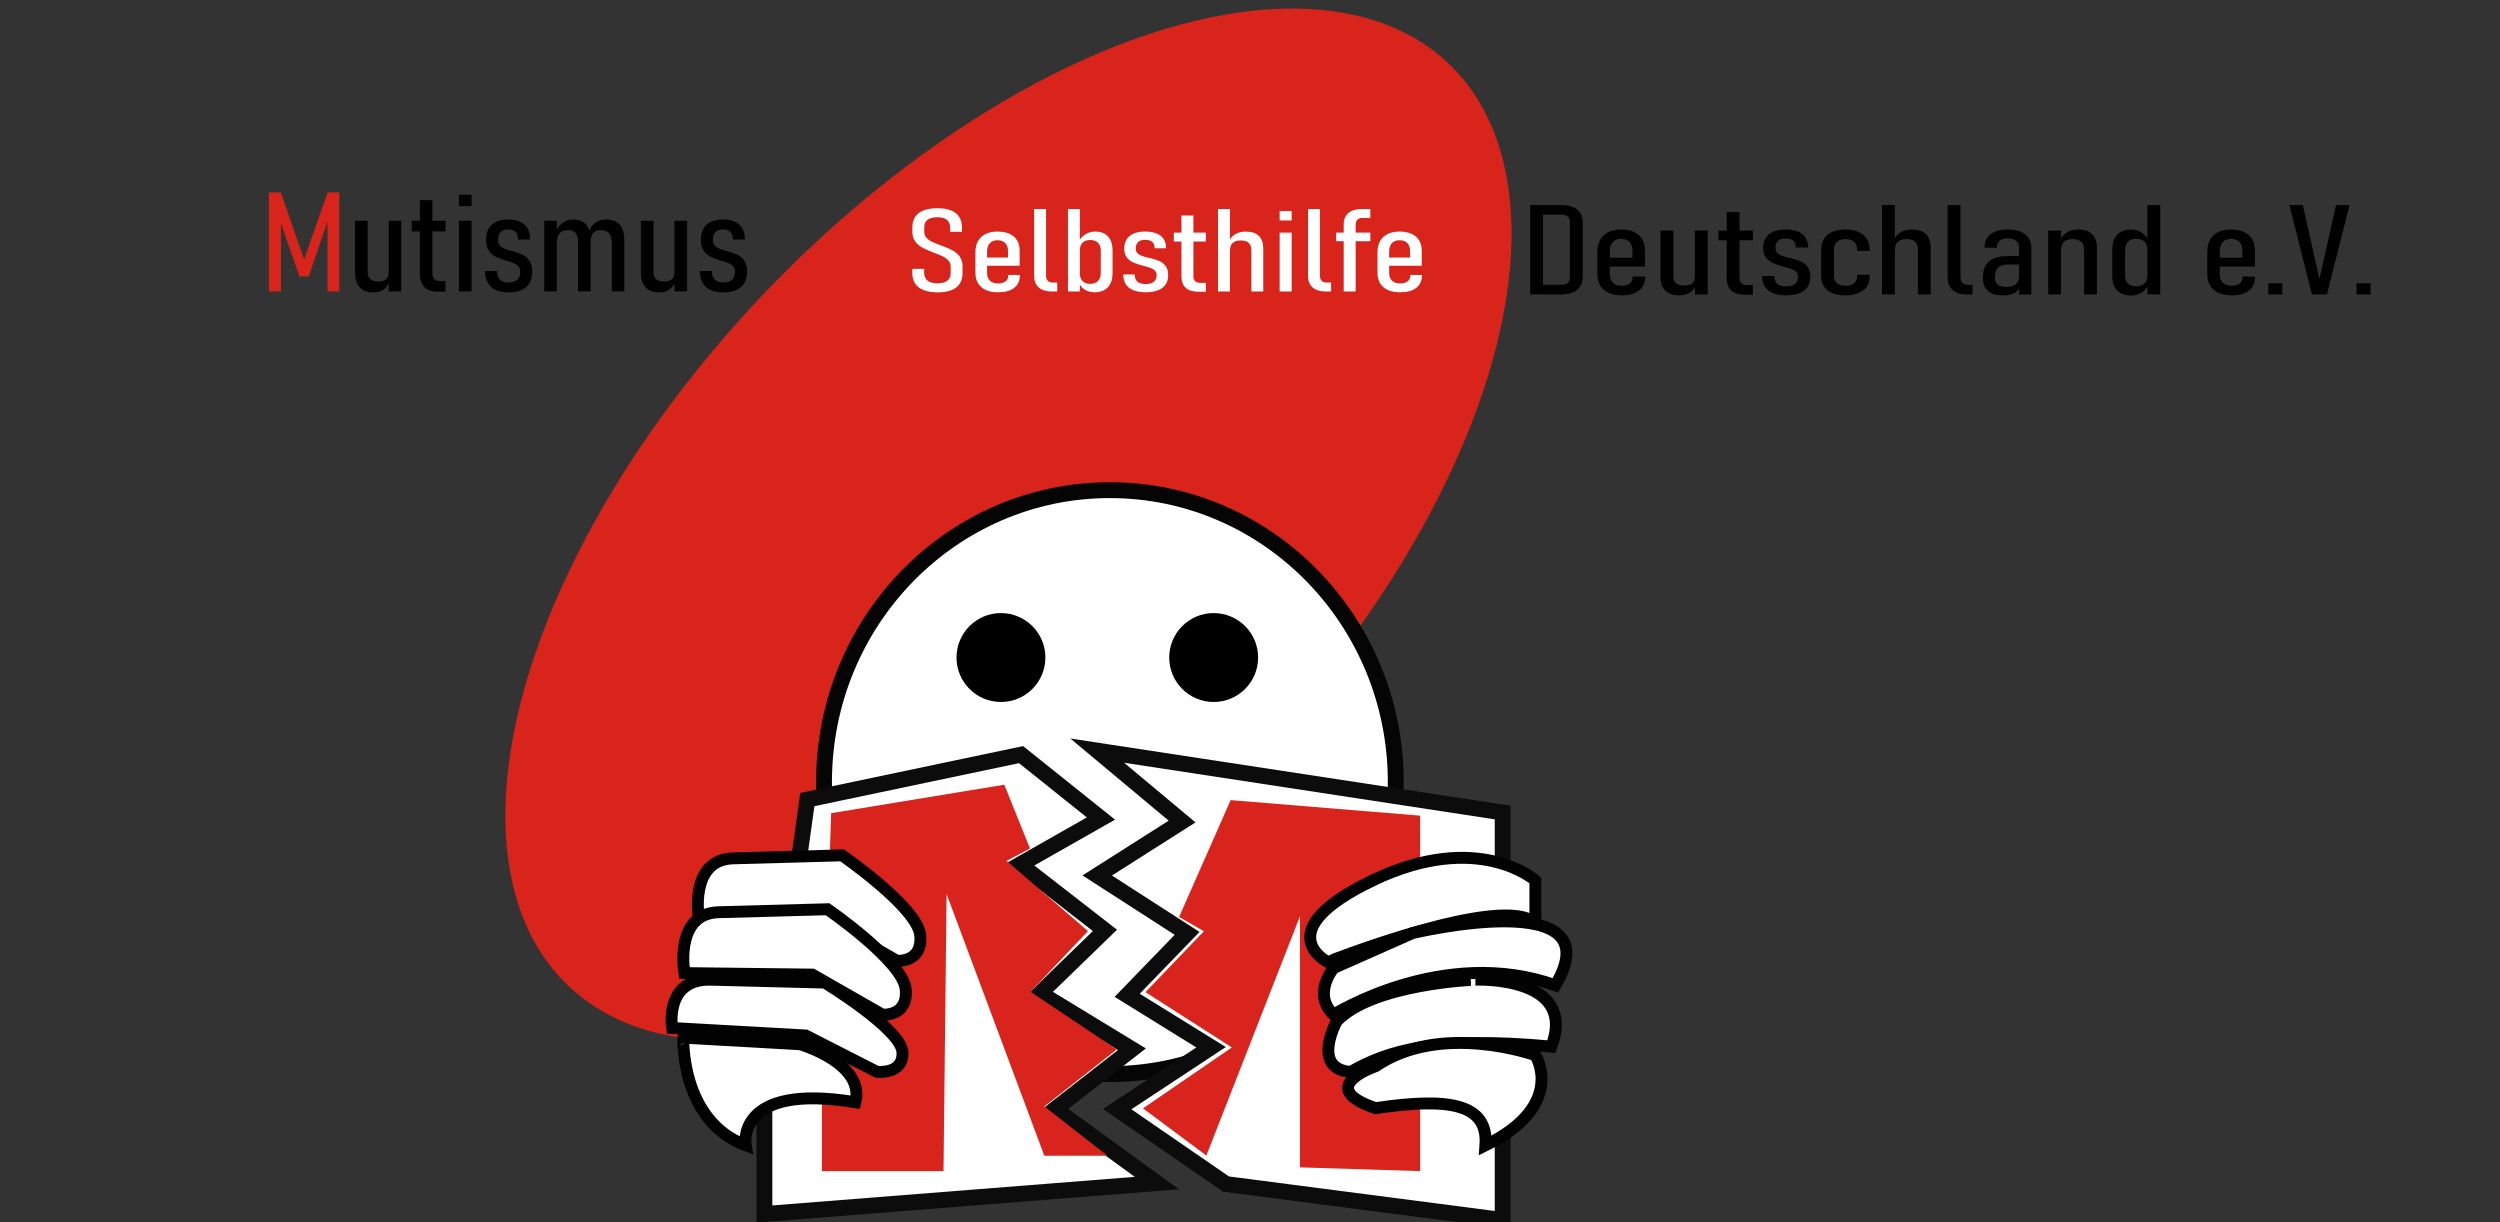
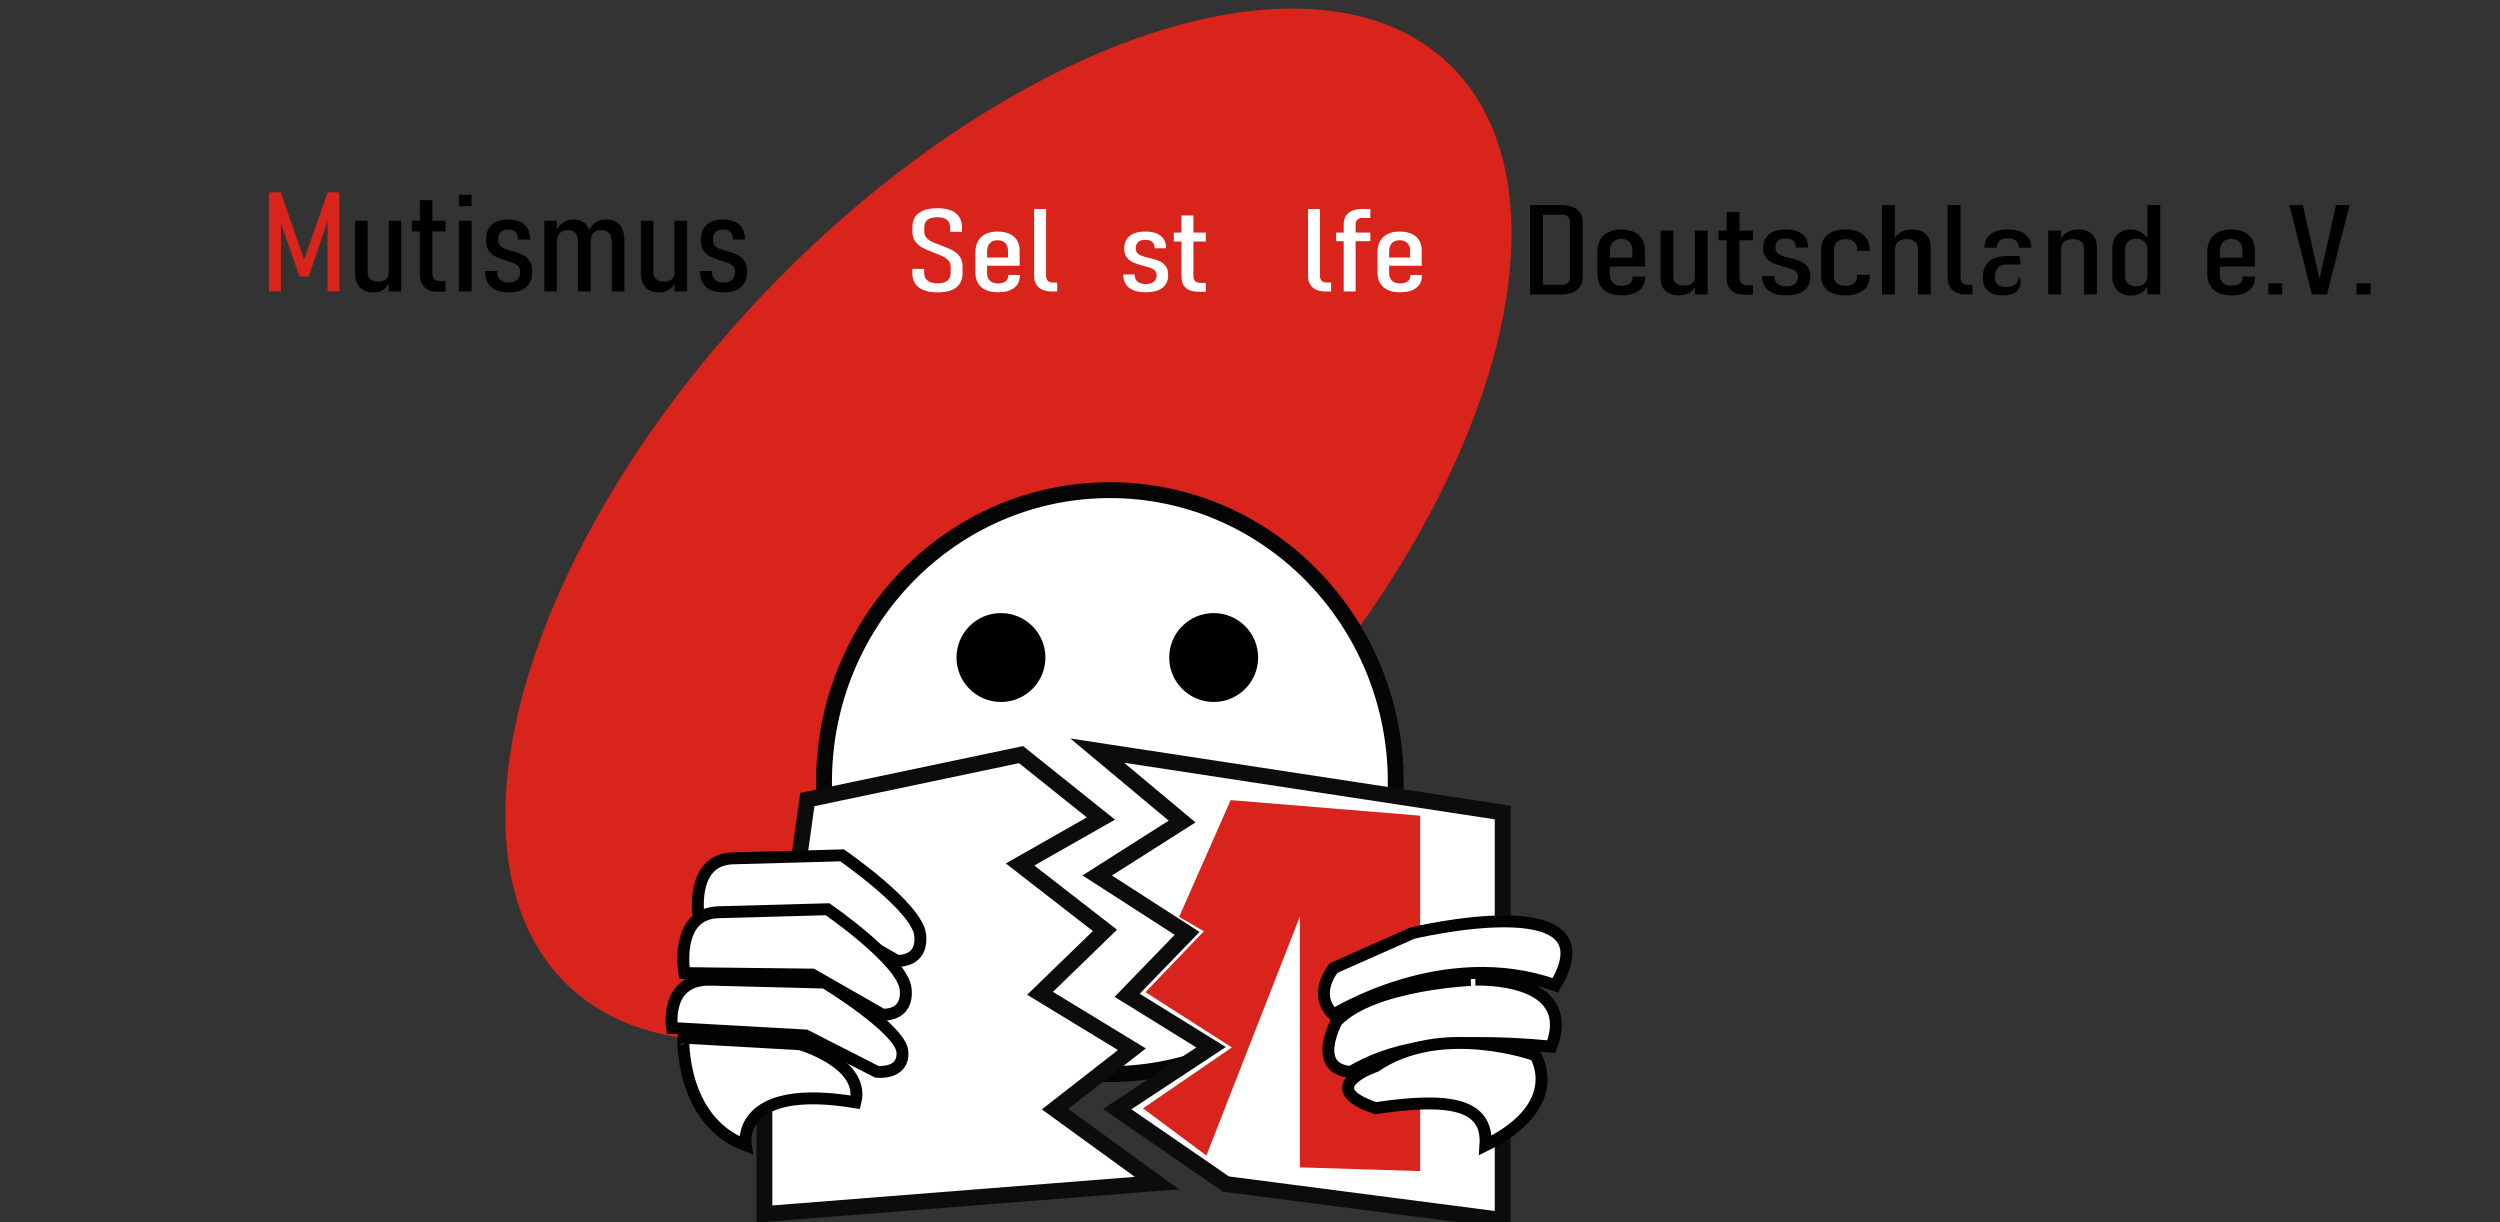
<svg xmlns="http://www.w3.org/2000/svg" version="1.1" id="Ebene_1" x="0px" y="0px" viewBox="0 0 157.483 77" style="enable-background:new 0 0 157.483 77;" xml:space="preserve">
  <rect x="0" y="0" width="157.483" height="77" fill="#333333" stroke="none" />
  <g>
    <ellipse transform="matrix(0.691 -0.723 0.723 0.691 -4.267 56.132)" style="fill:#D8241B;" cx="63.52" cy="33.057" rx="40.15" ry="21.189" />
    <ellipse style="fill:#FFFFFF;stroke:#050505;stroke-miterlimit:10;" cx="69.915" cy="49.268" rx="18.008" ry="18.392" />
    <g>
      <circle cx="63.053" cy="41.42" r="2.8" />
      <circle cx="76.453" cy="41.42" r="2.8" />
    </g>
    <g>
      <polygon style="fill:#FFFFFF;stroke:#0C0C0C;stroke-miterlimit:10;" points="74.464,51.751 69.117,47.284 94.659,51.184     94.659,76.853 77.232,74.588 70.375,69.869 76.289,65.969 71.004,62.697 74.779,58.797 69.117,55.148   " />
      <polygon style="fill:#D8241C;" points="89.458,73.772 89.458,51.381 77.521,50.402 74.275,57.762 75.836,58.662 72.157,62.498     77.598,65.982 72,69.818 75.993,72.792 81.888,57.723 81.888,73.536   " />
    </g>
    <g>
      <polygon style="fill:#FFFFFF;stroke:#0C0C0C;stroke-miterlimit:10;" points="50.856,50.367 64.319,47.536 69.352,51.562     64.257,54.456 69.604,58.608 65.515,62.572 71.303,66.095 66.459,69.869 72.876,74.525 48.151,76.475 48.151,69.807   " />
-       <polygon style="fill:#D8241C;" points="69.762,72.803 65.786,72.803 59.628,56.317 59.434,73.772 51.773,73.772 51.773,69.748     52.355,51.225 63.265,49.431 64.882,53.449 63.41,54.232 68.534,58.652 64.913,62.475 70.344,66.111 65.786,69.699   " />
    </g>
    <g>
      <path style="fill:#FFFFFF;stroke:#020202;stroke-width:0.75;stroke-miterlimit:10;" d="M44.029,57.904    c0,0-0.669-3.758,2.161-3.835c2.83-0.077,6.855-0.188,6.855-0.188s4.747,3.269,4.921,5.026s-1.466,1.614-1.466,1.614l-4.412-2.523    L44.029,57.904z" />
      <path style="fill:#FFFFFF;stroke:#020202;stroke-width:0.75;stroke-miterlimit:10;" d="M43.114,61.299    c0,0-0.669-3.758,2.161-3.835c2.83-0.077,6.855-0.188,6.855-0.188s4.747,3.269,4.921,5.026c0.174,1.757-1.466,1.614-1.466,1.614    l-4.412-2.523L43.114,61.299z" />
      <path style="fill:#FFFFFF;stroke:#020202;stroke-width:0.75;stroke-miterlimit:10;" d="M42.338,64.757    c0,0-0.513-3.118,2.447-3.043c2.96,0.075,7.17,0.182,7.17,0.182s4.797,2.916,4.892,4.367s-1.611,1.253-1.611,1.253l-4.484-2.287    L42.338,64.757z" />
      <path style="fill:#FFFFFF;stroke:#020202;stroke-width:0.75;stroke-miterlimit:10;" d="M46.973,72.151    c0,0-0.707-3.974,6.913-2.716c0.623-2.46-3.477-3.653-3.477-3.653l-7.363-0.418C43.045,65.363,42.831,70.579,46.973,72.151z" />
    </g>
    <g>
-       <path style="fill:#FFFFFF;stroke:#020202;stroke-width:0.75;stroke-miterlimit:10;" d="M96.719,58.168v-2.705    c0,0-3.586-3.209-10.255,0s-2.831,5.135-2.831,5.135S94.706,56.217,96.719,58.168z" />
      <path style="fill:#FFFFFF;stroke:#020202;stroke-width:0.75;stroke-miterlimit:10;" d="M84.011,63.918c0,0,6.92-4.366,13.967-1.85    c3.775-6.354-9.002-3.289-9.002-3.289l-4.965,2.2C84.011,60.979,82.627,62.623,84.011,63.918z" />
      <path style="fill:#FFFFFF;stroke:#020202;stroke-width:0.75;stroke-miterlimit:10;" d="M84.2,64.333c0,0-1.636,2.987,0.881,3.192    c2.391-1.368,5.41-2.265,12.645-1.596c1.699-4.49-4.781-4.216-4.781-4.216S86.465,61.943,84.2,64.333z" />
      <path style="fill:#FFFFFF;stroke:#020202;stroke-width:0.75;stroke-miterlimit:10;" d="M86.653,67.164c0,0-3.901,1.321,0,2.642    c4.656-0.692,7.109-0.282,6.92,2.344c5.159-2.533,3.146-5.678,3.146-5.678S90.806,64.333,86.653,67.164z" />
    </g>
    <g>
      <g>
        <path style="fill:#D9241B;" d="M20.642,12.119h0.73v6.239h-0.739v-4.87l0.062,0.275l-1.251,3.651h-0.578l-1.246-3.566l0.076-0.36     v4.87h-0.758v-6.239h0.749l1.469,4.235L20.642,12.119z" />
        <path d="M23.158,17.156c0,0.186,0.057,0.329,0.17,0.429s0.28,0.15,0.498,0.15c0.221,0,0.386-0.049,0.495-0.148     s0.164-0.249,0.164-0.449l0.066,0.563c-0.092,0.243-0.223,0.424-0.394,0.542c-0.17,0.119-0.384,0.178-0.64,0.178     c-0.373,0-0.658-0.108-0.855-0.324c-0.198-0.216-0.296-0.525-0.296-0.929v-3.265h0.792V17.156z M24.485,13.904h0.791v4.454     h-0.791V13.904z" />
        <path d="M25.94,13.904h2.123v0.673H25.94V13.904z M26.724,18.08c-0.185-0.199-0.277-0.493-0.277-0.882v-4.591h0.792v4.595     c0,0.16,0.039,0.284,0.116,0.371c0.077,0.087,0.192,0.131,0.343,0.131h0.365v0.674h-0.464     C27.2,18.379,26.908,18.279,26.724,18.08z" />
        <path d="M28.91,12.269h0.796v0.716H28.91V12.269z M28.91,13.904h0.796v4.454H28.91V13.904z" />
        <path d="M31.232,18.269c-0.221-0.102-0.39-0.252-0.505-0.453s-0.173-0.443-0.173-0.729V17.07h0.758v0.017     c0,0.231,0.062,0.408,0.185,0.528s0.305,0.18,0.545,0.18c0.237,0,0.417-0.058,0.54-0.174c0.124-0.116,0.185-0.283,0.185-0.5     c0-0.126-0.029-0.229-0.088-0.311s-0.137-0.146-0.234-0.193c-0.098-0.047-0.229-0.098-0.394-0.152     c-0.016-0.003-0.033-0.006-0.052-0.011s-0.038-0.009-0.057-0.015c-0.013-0.006-0.025-0.01-0.038-0.013     c-0.013-0.003-0.025-0.006-0.038-0.009c-0.259-0.08-0.473-0.162-0.642-0.247s-0.313-0.211-0.431-0.38     c-0.118-0.169-0.178-0.392-0.178-0.669c0-0.277,0.054-0.513,0.161-0.706c0.107-0.193,0.265-0.34,0.472-0.44     c0.207-0.1,0.458-0.15,0.755-0.15c0.3,0,0.553,0.047,0.758,0.142c0.205,0.095,0.362,0.235,0.469,0.423     c0.107,0.188,0.161,0.416,0.161,0.685v0.013h-0.758v-0.017c0-0.203-0.053-0.357-0.159-0.461s-0.263-0.157-0.472-0.157     c-0.205,0-0.361,0.056-0.466,0.167c-0.106,0.112-0.159,0.273-0.159,0.485c0,0.14,0.033,0.253,0.099,0.339     c0.066,0.086,0.155,0.154,0.266,0.204c0.11,0.05,0.252,0.099,0.426,0.148c0.006,0,0.015,0.001,0.026,0.004     c0.011,0.003,0.02,0.004,0.026,0.004c0.003,0.003,0.009,0.005,0.017,0.007s0.013,0.002,0.017,0.002     c0.271,0.074,0.492,0.151,0.661,0.229s0.313,0.204,0.434,0.375c0.12,0.172,0.18,0.406,0.18,0.704c0,0.28-0.057,0.517-0.17,0.71     c-0.114,0.193-0.282,0.339-0.505,0.439s-0.494,0.15-0.813,0.15S31.453,18.371,31.232,18.269z" />
        <path d="M34.287,13.904h0.792v4.454h-0.792V13.904z M36.41,15.238c0-0.249-0.05-0.435-0.151-0.558s-0.257-0.185-0.469-0.185     c-0.237,0-0.415,0.066-0.533,0.2c-0.119,0.133-0.178,0.334-0.178,0.603l-0.1-0.644c0.114-0.277,0.267-0.485,0.459-0.622     c0.193-0.137,0.422-0.206,0.687-0.206c0.234,0,0.431,0.049,0.592,0.146s0.283,0.242,0.365,0.434     c0.082,0.191,0.124,0.429,0.124,0.712v3.24H36.41V15.238z M38.537,15.238c0-0.249-0.059-0.435-0.178-0.558     c-0.118-0.123-0.296-0.185-0.533-0.185c-0.212,0-0.368,0.066-0.469,0.2c-0.101,0.133-0.151,0.334-0.151,0.603l-0.161-0.588     c0.088-0.292,0.232-0.512,0.431-0.661c0.199-0.148,0.428-0.223,0.687-0.223c0.256,0,0.47,0.049,0.642,0.146     c0.172,0.097,0.302,0.243,0.391,0.436c0.088,0.193,0.133,0.431,0.133,0.714v3.235h-0.792V15.238z" />
        <path d="M41.163,17.156c0,0.186,0.057,0.329,0.171,0.429c0.113,0.1,0.279,0.15,0.497,0.15c0.221,0,0.386-0.049,0.495-0.148     s0.163-0.249,0.163-0.449l0.066,0.563c-0.092,0.243-0.223,0.424-0.393,0.542c-0.171,0.119-0.384,0.178-0.64,0.178     c-0.373,0-0.658-0.108-0.855-0.324c-0.198-0.216-0.296-0.525-0.296-0.929v-3.265h0.792V17.156z M42.489,13.904h0.792v4.454     h-0.792V13.904z" />
        <path d="M44.763,18.269c-0.222-0.102-0.39-0.252-0.505-0.453s-0.173-0.443-0.173-0.729V17.07h0.758v0.017     c0,0.231,0.062,0.408,0.186,0.528c0.123,0.12,0.305,0.18,0.545,0.18c0.236,0,0.416-0.058,0.54-0.174     c0.123-0.116,0.185-0.283,0.185-0.5c0-0.126-0.029-0.229-0.088-0.311s-0.137-0.146-0.234-0.193     c-0.098-0.047-0.229-0.098-0.394-0.152c-0.016-0.003-0.033-0.006-0.052-0.011c-0.02-0.004-0.038-0.009-0.057-0.015     c-0.013-0.006-0.025-0.01-0.038-0.013s-0.025-0.006-0.038-0.009c-0.259-0.08-0.473-0.162-0.642-0.247s-0.313-0.211-0.432-0.38     s-0.178-0.392-0.178-0.669c0-0.277,0.054-0.513,0.161-0.706c0.107-0.193,0.265-0.34,0.472-0.44s0.459-0.15,0.756-0.15     c0.3,0,0.553,0.047,0.758,0.142c0.205,0.095,0.361,0.235,0.469,0.423s0.161,0.416,0.161,0.685v0.013h-0.758v-0.017     c0-0.203-0.053-0.357-0.159-0.461c-0.105-0.104-0.263-0.157-0.471-0.157c-0.206,0-0.361,0.056-0.467,0.167     c-0.106,0.112-0.159,0.273-0.159,0.485c0,0.14,0.033,0.253,0.1,0.339c0.066,0.086,0.155,0.154,0.266,0.204     c0.11,0.05,0.253,0.099,0.427,0.148c0.006,0,0.015,0.001,0.025,0.004c0.012,0.003,0.02,0.004,0.026,0.004     c0.003,0.003,0.009,0.005,0.017,0.007s0.014,0.002,0.017,0.002c0.271,0.074,0.492,0.151,0.661,0.229s0.313,0.204,0.434,0.375     c0.119,0.172,0.18,0.406,0.18,0.704c0,0.28-0.057,0.517-0.171,0.71c-0.113,0.193-0.281,0.339-0.504,0.439s-0.494,0.15-0.813,0.15     C45.255,18.422,44.984,18.371,44.763,18.269z" />
      </g>
    </g>
    <g>
      <g>
        <path style="fill:#FFFFFF;" d="M58.182,18.276c-0.235-0.092-0.413-0.228-0.533-0.409c-0.12-0.181-0.18-0.405-0.18-0.671v-0.257     l0.747-0.004v0.247c0,0.219,0.071,0.385,0.214,0.497c0.143,0.112,0.354,0.168,0.632,0.168c0.273,0,0.479-0.055,0.617-0.166     s0.207-0.277,0.207-0.499v-0.378c0-0.148-0.043-0.273-0.128-0.375c-0.086-0.102-0.194-0.188-0.327-0.257     c-0.132-0.069-0.306-0.144-0.521-0.225c-0.009-0.002-0.017-0.005-0.022-0.007s-0.013-0.005-0.019-0.007l-0.059-0.021     c-0.288-0.109-0.521-0.212-0.699-0.307c-0.179-0.095-0.33-0.226-0.453-0.391s-0.185-0.372-0.185-0.62v-0.278     c0-0.262,0.06-0.482,0.178-0.661c0.119-0.179,0.296-0.313,0.531-0.404c0.236-0.09,0.527-0.136,0.876-0.136     c0.336,0,0.618,0.046,0.846,0.138c0.229,0.092,0.401,0.228,0.518,0.409c0.117,0.181,0.176,0.404,0.176,0.668v0.271h-0.742v-0.257     c-0.003-0.217-0.071-0.381-0.203-0.493c-0.132-0.112-0.33-0.167-0.594-0.167c-0.276,0-0.484,0.052-0.626,0.157     c-0.141,0.104-0.211,0.261-0.211,0.468v0.29c0,0.147,0.044,0.271,0.133,0.372c0.088,0.1,0.197,0.182,0.328,0.247     c0.131,0.064,0.312,0.138,0.542,0.221c0.024,0.01,0.046,0.019,0.065,0.027s0.04,0.016,0.061,0.023     c0.016,0.005,0.029,0.009,0.043,0.014s0.026,0.01,0.038,0.014c0.253,0.095,0.461,0.19,0.626,0.284s0.303,0.222,0.412,0.384     c0.109,0.162,0.164,0.365,0.164,0.611v0.404c0,0.267-0.06,0.491-0.178,0.671c-0.118,0.181-0.294,0.317-0.526,0.409     s-0.521,0.138-0.867,0.138C58.712,18.414,58.419,18.368,58.182,18.276z" />
        <path style="fill:#FFFFFF;" d="M62.098,18.269c-0.211-0.096-0.373-0.237-0.485-0.421c-0.113-0.185-0.169-0.407-0.169-0.667v-1.29     c0-0.274,0.055-0.509,0.164-0.704s0.268-0.344,0.475-0.446s0.456-0.154,0.747-0.154c0.298,0,0.551,0.047,0.759,0.141     c0.209,0.094,0.367,0.231,0.478,0.411c0.109,0.18,0.164,0.398,0.164,0.655v0.947h-2.287v-0.518h1.554v-0.414     c0-0.214-0.059-0.381-0.174-0.499c-0.115-0.118-0.279-0.177-0.493-0.177c-0.207,0-0.367,0.063-0.481,0.188     s-0.171,0.302-0.171,0.53v1.347c0,0.207,0.061,0.369,0.18,0.484c0.12,0.116,0.29,0.173,0.509,0.173     c0.204,0,0.363-0.044,0.478-0.134s0.169-0.215,0.166-0.377v-0.025l0.734,0.003v0.021c0,0.341-0.12,0.604-0.36,0.79     c-0.24,0.186-0.579,0.279-1.018,0.279C62.566,18.414,62.31,18.366,62.098,18.269z" />
        <path style="fill:#FFFFFF;" d="M65.895,17.381c0,0.133,0.036,0.236,0.11,0.309c0.073,0.073,0.178,0.109,0.313,0.109h0.279v0.561     h-0.36c-0.348,0-0.617-0.086-0.808-0.257s-0.286-0.413-0.286-0.725v-4.212h0.752V17.381z" />
-         <path style="fill:#FFFFFF;" d="M67.273,13.165h0.752v5.195h-0.752V13.165z M68.329,18.244c-0.179-0.113-0.301-0.269-0.367-0.466     l0.063-0.568c0,0.143,0.025,0.264,0.076,0.364s0.125,0.176,0.223,0.229c0.098,0.052,0.216,0.079,0.354,0.079     c0.21,0,0.373-0.061,0.488-0.181s0.174-0.289,0.174-0.505v-1.408c0-0.212-0.059-0.376-0.174-0.493s-0.278-0.175-0.488-0.175     c-0.138,0-0.256,0.025-0.354,0.075s-0.172,0.125-0.223,0.223c-0.051,0.099-0.076,0.218-0.076,0.355l-0.095-0.507     c0.096-0.212,0.24-0.378,0.432-0.498c0.192-0.121,0.404-0.181,0.635-0.181c0.229,0,0.424,0.046,0.588,0.139     c0.163,0.093,0.287,0.228,0.371,0.404s0.126,0.391,0.126,0.643v1.433c0,0.255-0.044,0.473-0.133,0.654     c-0.088,0.181-0.218,0.318-0.387,0.413c-0.17,0.094-0.373,0.141-0.61,0.141S68.508,18.357,68.329,18.244z" />
        <path style="fill:#FFFFFF;" d="M71.401,18.287c-0.21-0.084-0.37-0.21-0.479-0.377c-0.109-0.167-0.164-0.369-0.164-0.607v-0.014     h0.72v0.014c0,0.193,0.059,0.339,0.176,0.439s0.289,0.15,0.518,0.15c0.225,0,0.396-0.048,0.513-0.145     c0.117-0.096,0.176-0.235,0.176-0.416c0-0.105-0.027-0.191-0.083-0.259s-0.13-0.122-0.223-0.161     c-0.094-0.04-0.218-0.082-0.374-0.127c-0.015-0.002-0.031-0.005-0.05-0.009c-0.018-0.003-0.036-0.008-0.054-0.013     c-0.012-0.004-0.024-0.008-0.036-0.011s-0.023-0.004-0.036-0.007c-0.246-0.067-0.449-0.135-0.609-0.206     c-0.161-0.07-0.297-0.176-0.41-0.316c-0.112-0.14-0.169-0.326-0.169-0.557s0.052-0.427,0.153-0.588     c0.103-0.161,0.252-0.283,0.448-0.366c0.196-0.083,0.436-0.125,0.718-0.125c0.285,0,0.525,0.04,0.72,0.118     c0.195,0.079,0.344,0.196,0.446,0.352c0.102,0.156,0.152,0.346,0.152,0.57v0.011h-0.72v-0.014c0-0.169-0.051-0.297-0.15-0.384     c-0.101-0.087-0.25-0.131-0.448-0.131c-0.195,0-0.343,0.047-0.443,0.14s-0.15,0.228-0.15,0.404c0,0.117,0.031,0.21,0.094,0.282     c0.063,0.071,0.147,0.128,0.252,0.169c0.105,0.042,0.24,0.083,0.405,0.124c0.006,0,0.015,0.001,0.025,0.003     c0.01,0.002,0.019,0.003,0.024,0.003c0.003,0.002,0.008,0.004,0.016,0.005c0.008,0.001,0.013,0.002,0.016,0.002     c0.258,0.062,0.468,0.125,0.628,0.191c0.161,0.066,0.298,0.17,0.412,0.313c0.114,0.143,0.171,0.338,0.171,0.586     c0,0.233-0.054,0.43-0.162,0.591c-0.107,0.161-0.268,0.283-0.479,0.366c-0.211,0.083-0.469,0.125-0.771,0.125     C71.867,18.414,71.611,18.371,71.401,18.287z" />
        <path style="fill:#FFFFFF;" d="M73.943,14.652h2.017v0.561h-2.017V14.652z M74.688,18.13c-0.176-0.166-0.264-0.41-0.264-0.734     v-3.823h0.752v3.827c0,0.133,0.037,0.236,0.11,0.309c0.073,0.072,0.183,0.109,0.326,0.109h0.347v0.561h-0.441     C75.14,18.378,74.864,18.295,74.688,18.13z" />
-         <path style="fill:#FFFFFF;" d="M76.725,13.165h0.752v5.195h-0.752V13.165z M78.828,15.763c0-0.207-0.056-0.362-0.167-0.464     c-0.111-0.102-0.28-0.153-0.509-0.153c-0.225,0-0.394,0.055-0.506,0.164c-0.113,0.11-0.169,0.276-0.169,0.5l-0.095-0.568     c0.104-0.219,0.25-0.383,0.435-0.491s0.402-0.163,0.654-0.163c0.366,0,0.643,0.091,0.828,0.273     c0.187,0.182,0.279,0.451,0.279,0.806v2.694h-0.751V15.763z" />
-         <path style="fill:#FFFFFF;" d="M80.609,13.29h0.757v0.597h-0.757V13.29z M80.609,14.652h0.757v3.708h-0.757V14.652z" />
        <path style="fill:#FFFFFF;" d="M83.148,17.381c0,0.133,0.036,0.236,0.11,0.309c0.073,0.073,0.178,0.109,0.313,0.109h0.279v0.561     h-0.36c-0.348,0-0.617-0.086-0.808-0.257s-0.286-0.413-0.286-0.725v-4.212h0.752V17.381z" />
        <path style="fill:#FFFFFF;" d="M84.166,14.652h2.156v0.543h-2.156V14.652z M84.643,14.148c0-0.317,0.099-0.56,0.297-0.729     c0.198-0.169,0.487-0.253,0.869-0.253h0.513v0.561h-0.49c-0.142,0-0.249,0.037-0.324,0.111c-0.075,0.074-0.112,0.176-0.112,0.307     v4.216h-0.752V14.148z" />
        <path style="fill:#FFFFFF;" d="M87.426,18.269c-0.211-0.096-0.373-0.237-0.485-0.421c-0.113-0.185-0.169-0.407-0.169-0.667v-1.29     c0-0.274,0.055-0.509,0.164-0.704s0.268-0.344,0.475-0.446s0.456-0.154,0.747-0.154c0.298,0,0.551,0.047,0.759,0.141     c0.209,0.094,0.367,0.231,0.478,0.411c0.109,0.18,0.164,0.398,0.164,0.655v0.947h-2.287v-0.518h1.554v-0.414     c0-0.214-0.059-0.381-0.174-0.499c-0.115-0.118-0.279-0.177-0.493-0.177c-0.207,0-0.367,0.063-0.481,0.188     s-0.171,0.302-0.171,0.53v1.347c0,0.207,0.061,0.369,0.18,0.484c0.12,0.116,0.29,0.173,0.509,0.173     c0.204,0,0.363-0.044,0.478-0.134s0.169-0.215,0.166-0.377v-0.025l0.734,0.003v0.021c0,0.341-0.12,0.604-0.36,0.79     c-0.24,0.186-0.579,0.279-1.018,0.279C87.894,18.414,87.638,18.366,87.426,18.269z" />
      </g>
    </g>
    <g>
      <g>
        <path d="M96.39,12.915h0.809v5.632H96.39V12.915z M96.87,17.939h1.5c0.172,0,0.302-0.04,0.391-0.12     c0.088-0.08,0.133-0.193,0.133-0.341v-3.494c0-0.147-0.045-0.261-0.133-0.341c-0.089-0.08-0.219-0.12-0.391-0.12h-1.5v-0.608     h1.472c0.29,0,0.537,0.042,0.74,0.125c0.204,0.084,0.357,0.208,0.463,0.372c0.104,0.164,0.157,0.362,0.157,0.595v3.448     c0,0.232-0.054,0.43-0.16,0.593c-0.106,0.163-0.261,0.287-0.465,0.372c-0.203,0.085-0.45,0.128-0.74,0.128H96.87V17.939z" />
        <path d="M101.327,18.449c-0.228-0.105-0.402-0.257-0.523-0.457c-0.121-0.2-0.182-0.441-0.182-0.723v-1.398     c0-0.297,0.059-0.551,0.177-0.763s0.288-0.373,0.511-0.484c0.223-0.111,0.491-0.167,0.804-0.167c0.319,0,0.592,0.051,0.816,0.153     c0.224,0.102,0.395,0.25,0.513,0.445s0.177,0.432,0.177,0.711v1.026h-2.459v-0.562h1.67v-0.45c0-0.232-0.063-0.413-0.187-0.54     c-0.124-0.128-0.301-0.192-0.53-0.192c-0.223,0-0.396,0.068-0.518,0.203c-0.123,0.136-0.185,0.328-0.185,0.576v1.46     c0,0.225,0.064,0.399,0.194,0.525c0.129,0.125,0.312,0.188,0.547,0.188c0.22,0,0.391-0.048,0.513-0.145     c0.123-0.097,0.183-0.233,0.18-0.409V17.42l0.789,0.004v0.023c0,0.369-0.129,0.655-0.388,0.856     c-0.258,0.202-0.623,0.302-1.094,0.302C101.829,18.606,101.554,18.554,101.327,18.449z" />
        <path d="M105.41,17.463c0,0.167,0.059,0.297,0.175,0.387s0.285,0.136,0.508,0.136c0.227,0,0.395-0.045,0.506-0.134     c0.111-0.089,0.167-0.224,0.167-0.405l0.068,0.507c-0.094,0.22-0.228,0.383-0.402,0.49c-0.174,0.107-0.392,0.161-0.653,0.161     c-0.381,0-0.672-0.098-0.874-0.292c-0.201-0.195-0.303-0.475-0.303-0.839v-2.948h0.809V17.463z M106.765,14.527h0.809v4.021     h-0.809V14.527z" />
        <path d="M108.252,14.527h2.169v0.608h-2.169V14.527z M109.052,18.298c-0.188-0.179-0.283-0.445-0.283-0.796v-4.145h0.809v4.149     c0,0.145,0.04,0.256,0.119,0.335c0.079,0.079,0.195,0.118,0.351,0.118h0.373v0.608h-0.475     C109.539,18.567,109.242,18.477,109.052,18.298z" />
        <path d="M111.694,18.468c-0.226-0.091-0.397-0.228-0.516-0.409c-0.117-0.181-0.177-0.4-0.177-0.658v-0.016h0.775v0.016     c0,0.209,0.063,0.368,0.188,0.476c0.126,0.109,0.312,0.163,0.557,0.163c0.242,0,0.426-0.052,0.552-0.157     c0.126-0.104,0.189-0.255,0.189-0.451c0-0.114-0.03-0.207-0.09-0.281s-0.14-0.132-0.239-0.174     c-0.101-0.042-0.234-0.088-0.402-0.138c-0.016-0.002-0.034-0.006-0.053-0.01c-0.02-0.003-0.039-0.008-0.059-0.013     c-0.013-0.005-0.025-0.009-0.039-0.012c-0.013-0.002-0.025-0.005-0.038-0.008c-0.265-0.072-0.483-0.146-0.656-0.223     s-0.319-0.19-0.44-0.343s-0.182-0.354-0.182-0.604s0.055-0.463,0.164-0.637c0.11-0.174,0.271-0.307,0.482-0.397     c0.211-0.09,0.469-0.136,0.772-0.136c0.306,0,0.564,0.042,0.774,0.128c0.21,0.085,0.369,0.212,0.479,0.381     c0.109,0.169,0.164,0.375,0.164,0.618v0.012h-0.774V15.58c0-0.184-0.054-0.322-0.162-0.417s-0.269-0.142-0.481-0.142     c-0.21,0-0.369,0.051-0.478,0.151s-0.162,0.247-0.162,0.438c0,0.127,0.034,0.229,0.102,0.306     c0.068,0.078,0.158,0.139,0.271,0.184s0.258,0.09,0.436,0.134c0.007,0,0.016,0.001,0.026,0.004     c0.012,0.002,0.021,0.004,0.027,0.004c0.003,0.002,0.009,0.004,0.017,0.005c0.008,0.001,0.014,0.002,0.017,0.002     c0.278,0.067,0.503,0.136,0.676,0.208c0.173,0.071,0.32,0.184,0.443,0.339c0.122,0.155,0.184,0.367,0.184,0.635     c0,0.253-0.059,0.467-0.175,0.641s-0.288,0.307-0.516,0.397s-0.504,0.136-0.83,0.136S111.921,18.56,111.694,18.468z" />
        <path d="M115.418,18.464c-0.226-0.094-0.398-0.231-0.518-0.411c-0.12-0.179-0.18-0.396-0.18-0.648v-1.689     c0-0.266,0.06-0.493,0.18-0.68c0.119-0.187,0.293-0.331,0.521-0.43c0.228-0.1,0.501-0.149,0.82-0.149     c0.322,0,0.599,0.05,0.828,0.149c0.229,0.099,0.403,0.243,0.522,0.432s0.18,0.417,0.18,0.686v0.082h-0.785v-0.082     c0-0.211-0.063-0.375-0.19-0.49c-0.128-0.115-0.308-0.172-0.54-0.172c-0.229,0-0.408,0.057-0.535,0.17     c-0.128,0.114-0.191,0.275-0.191,0.484v1.689c0,0.191,0.063,0.338,0.188,0.441c0.126,0.104,0.306,0.155,0.538,0.155     s0.413-0.053,0.542-0.161c0.129-0.107,0.192-0.257,0.188-0.451v-0.082l0.794,0.004v0.078c0,0.258-0.06,0.478-0.181,0.659     c-0.121,0.181-0.297,0.319-0.525,0.414c-0.229,0.096-0.507,0.144-0.833,0.144C115.918,18.606,115.643,18.558,115.418,18.464z" />
        <path d="M118.554,12.915h0.809v5.632h-0.809V12.915z M120.816,15.731c0-0.225-0.061-0.393-0.18-0.503s-0.302-0.167-0.547-0.167     c-0.242,0-0.424,0.06-0.545,0.178s-0.182,0.299-0.182,0.542l-0.102-0.616c0.113-0.238,0.269-0.415,0.468-0.533     c0.198-0.118,0.433-0.176,0.704-0.176c0.394,0,0.69,0.099,0.891,0.296s0.301,0.489,0.301,0.874v2.921h-0.809V15.731z" />
        <path d="M123.498,17.486c0,0.145,0.04,0.256,0.119,0.335c0.079,0.079,0.191,0.118,0.336,0.118h0.301v0.608h-0.388     c-0.374,0-0.664-0.093-0.869-0.279s-0.308-0.448-0.308-0.787v-4.567h0.809V17.486z" />
-         <path d="M125.226,18.325c-0.213-0.188-0.319-0.469-0.319-0.847c0-0.452,0.129-0.79,0.388-1.013     c0.258-0.224,0.646-0.335,1.161-0.335h0.775l0.067,0.531h-0.838c-0.265,0-0.463,0.068-0.595,0.204     c-0.133,0.136-0.199,0.34-0.199,0.614c0,0.202,0.06,0.351,0.177,0.448c0.118,0.097,0.297,0.145,0.535,0.145     c0.271,0,0.474-0.058,0.607-0.174s0.201-0.292,0.201-0.527l0.102,0.353c-0.003,0.196-0.046,0.36-0.128,0.492     c-0.082,0.131-0.204,0.23-0.365,0.294c-0.162,0.064-0.365,0.097-0.61,0.097C125.759,18.606,125.439,18.512,125.226,18.325z      M127.187,15.603c0-0.188-0.064-0.334-0.193-0.438s-0.312-0.155-0.547-0.155c-0.207,0-0.368,0.051-0.484,0.155     s-0.173,0.25-0.17,0.441l-0.784-0.004c0-0.364,0.128-0.646,0.383-0.846s0.614-0.3,1.079-0.3c0.313,0,0.581,0.045,0.804,0.136     s0.393,0.221,0.509,0.391s0.174,0.377,0.174,0.62v2.944h-0.77V15.603z" />
+         <path d="M125.226,18.325c-0.213-0.188-0.319-0.469-0.319-0.847c0-0.452,0.129-0.79,0.388-1.013     c0.258-0.224,0.646-0.335,1.161-0.335h0.775l0.067,0.531h-0.838c-0.265,0-0.463,0.068-0.595,0.204     c-0.133,0.136-0.199,0.34-0.199,0.614c0,0.202,0.06,0.351,0.177,0.448c0.118,0.097,0.297,0.145,0.535,0.145     c0.271,0,0.474-0.058,0.607-0.174s0.201-0.292,0.201-0.527l0.102,0.353c-0.003,0.196-0.046,0.36-0.128,0.492     c-0.082,0.131-0.204,0.23-0.365,0.294c-0.162,0.064-0.365,0.097-0.61,0.097C125.759,18.606,125.439,18.512,125.226,18.325z      M127.187,15.603c0-0.188-0.064-0.334-0.193-0.438s-0.312-0.155-0.547-0.155c-0.207,0-0.368,0.051-0.484,0.155     s-0.173,0.25-0.17,0.441l-0.784-0.004c0-0.364,0.128-0.646,0.383-0.846s0.614-0.3,1.079-0.3c0.313,0,0.581,0.045,0.804,0.136     s0.393,0.221,0.509,0.391s0.174,0.377,0.174,0.62v2.944V15.603z" />
        <path d="M129.022,14.527h0.809v4.021h-0.809V14.527z M131.284,15.731c0-0.225-0.061-0.393-0.18-0.503s-0.302-0.167-0.547-0.167     c-0.242,0-0.424,0.06-0.545,0.178s-0.182,0.299-0.182,0.542l-0.102-0.577c0.113-0.25,0.27-0.438,0.47-0.562     s0.435-0.186,0.702-0.186c0.394,0,0.69,0.099,0.891,0.296s0.301,0.489,0.301,0.874v2.921h-0.809V15.731z" />
        <path d="M133.606,18.476c-0.177-0.094-0.313-0.232-0.406-0.415s-0.141-0.398-0.141-0.649v-1.708c0-0.261,0.047-0.485,0.141-0.672     c0.094-0.187,0.229-0.33,0.404-0.428s0.388-0.147,0.637-0.147c0.238,0,0.457,0.062,0.653,0.186     c0.197,0.124,0.356,0.298,0.479,0.523l-0.102,0.562c0-0.145-0.027-0.268-0.082-0.37c-0.056-0.102-0.135-0.18-0.24-0.234     c-0.104-0.054-0.231-0.082-0.38-0.082c-0.223,0-0.396,0.061-0.518,0.182c-0.123,0.122-0.185,0.291-0.185,0.507v1.666     c0,0.201,0.062,0.357,0.185,0.469c0.122,0.111,0.295,0.167,0.518,0.167c0.148,0,0.275-0.026,0.38-0.08     c0.105-0.053,0.185-0.128,0.24-0.227c0.055-0.098,0.082-0.218,0.082-0.36l0.067,0.55c-0.094,0.222-0.235,0.395-0.426,0.517     s-0.415,0.184-0.673,0.184C133.996,18.618,133.784,18.57,133.606,18.476z M135.272,12.915h0.809v5.632h-0.809V12.915z" />
        <path d="M139.749,18.449c-0.228-0.105-0.402-0.257-0.523-0.457c-0.121-0.2-0.182-0.441-0.182-0.723v-1.398     c0-0.297,0.059-0.551,0.177-0.763s0.288-0.373,0.511-0.484c0.223-0.111,0.491-0.167,0.804-0.167c0.319,0,0.592,0.051,0.816,0.153     c0.224,0.102,0.395,0.25,0.513,0.445s0.177,0.432,0.177,0.711v1.026h-2.459v-0.562h1.67v-0.45c0-0.232-0.063-0.413-0.187-0.54     c-0.124-0.128-0.301-0.192-0.53-0.192c-0.223,0-0.396,0.068-0.518,0.203c-0.123,0.136-0.185,0.328-0.185,0.576v1.46     c0,0.225,0.064,0.399,0.194,0.525c0.129,0.125,0.312,0.188,0.547,0.188c0.22,0,0.391-0.048,0.513-0.145     c0.123-0.097,0.183-0.233,0.18-0.409V17.42l0.789,0.004v0.023c0,0.369-0.129,0.655-0.388,0.856     c-0.258,0.202-0.623,0.302-1.094,0.302C140.251,18.606,139.976,18.554,139.749,18.449z" />
        <path d="M142.888,17.843h0.881v0.705h-0.881V17.843z" />
        <path d="M144.216,12.915h0.847l1.046,4.66l1.046-4.66h0.848l-1.419,5.632h-0.949L144.216,12.915z" />
        <path d="M148.447,17.843h0.881v0.705h-0.881V17.843z" />
      </g>
    </g>
  </g>
</svg>